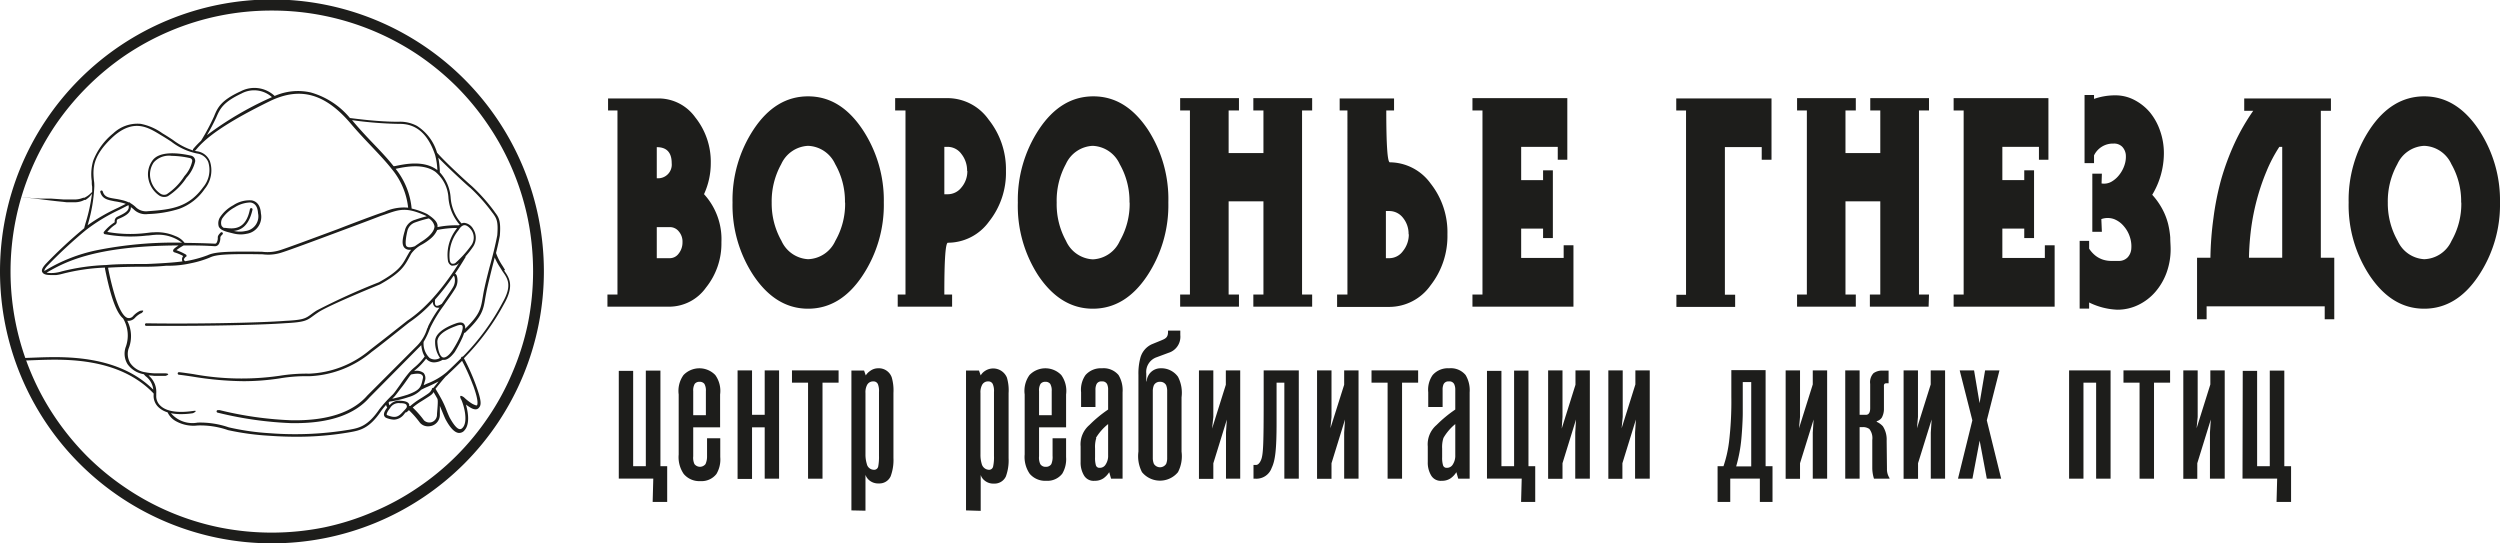
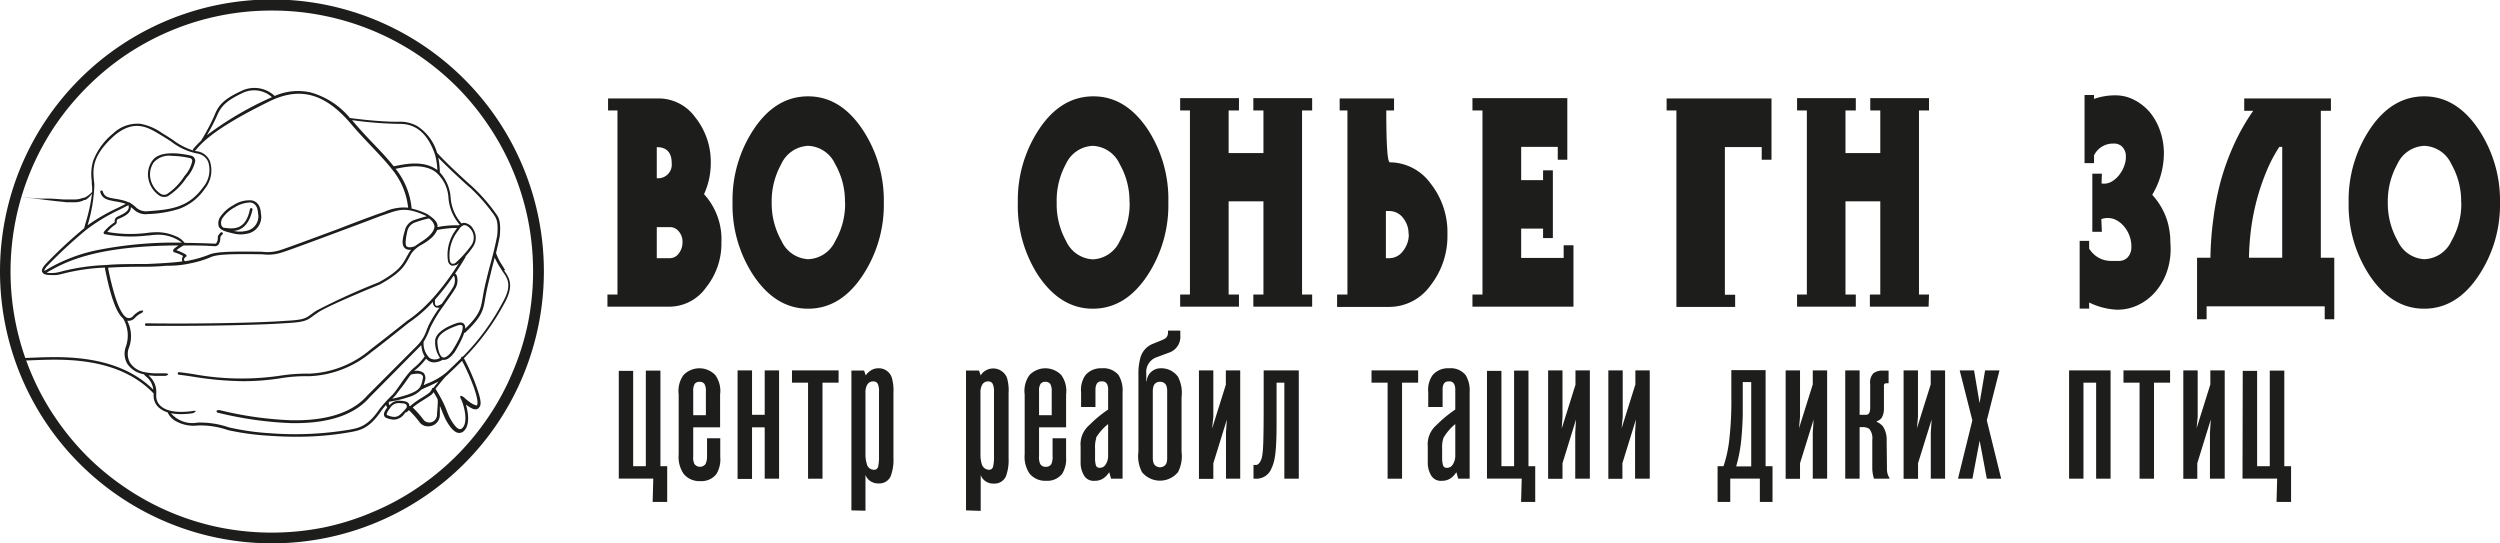
<svg xmlns="http://www.w3.org/2000/svg" viewBox="0 0 321.76 69.93">
  <defs>
    <style>.cls-1{fill:#1d1d1b;}</style>
  </defs>
  <g id="Слой_2" data-name="Слой 2">
    <g id="Слой_3" data-name="Слой 3">
      <path class="cls-1" d="M35,69.93a35,35,0,1,1,35-35A35,35,0,0,1,35,69.93ZM35,1.36A33.41,33.41,0,0,0,21.88,4a33.87,33.87,0,0,0-5.71,3.09,34.2,34.2,0,0,0-9.08,9.08A33.87,33.87,0,0,0,4,21.88,33.59,33.59,0,0,0,4,48a33.11,33.11,0,0,0,3.09,5.71,34.43,34.43,0,0,0,4.11,5,33.64,33.64,0,0,0,5,4.1,33.45,33.45,0,0,0,12,5.06,34.09,34.09,0,0,0,13.55,0,33.09,33.09,0,0,0,6.3-2,32.49,32.49,0,0,0,5.71-3.1,33.44,33.44,0,0,0,9.08-9.08A32.49,32.49,0,0,0,65.93,48a33.09,33.09,0,0,0,2-6.3,34.09,34.09,0,0,0,0-13.55,33.45,33.45,0,0,0-5.06-12,33.64,33.64,0,0,0-4.1-5,34.43,34.43,0,0,0-5-4.11,33.72,33.72,0,0,0-12-5A33.46,33.46,0,0,0,35,1.36Z" />
      <path class="cls-1" d="M29.84,30l.24.06a4,4,0,0,0,.9.11,3.67,3.67,0,0,0,.75-.08,2.2,2.2,0,0,0,1.85-2.63c-.07-1.2-.68-1.57-1.17-1.67a3.76,3.76,0,0,0-2.39.63,4.7,4.7,0,0,0-1.68,1.51,1.46,1.46,0,0,0-.18,1.24C28.4,29.65,29.06,29.81,29.84,30Zm-1.21-1.92a4.49,4.49,0,0,1,1.55-1.38A4,4,0,0,1,32,26.07a1.39,1.39,0,0,1,.3,0c.56.12.86.57.91,1.37a1.9,1.9,0,0,1-1.59,2.29,3.46,3.46,0,0,1-1.5,0l-.1,0c1-.09,2-.63,2.48-2.75a.16.16,0,0,0-.13-.19.17.17,0,0,0-.2.12C31.64,29.66,30,29.46,29,29.33l-.19,0a.76.76,0,0,1-.3-.29A1.16,1.16,0,0,1,28.63,28.07Z" />
      <path class="cls-1" d="M20.49,25.16a1.16,1.16,0,0,0,.64.19,1.1,1.1,0,0,0,.47-.1A8,8,0,0,0,24,22.87a4.61,4.61,0,0,0,1.12-2.09.69.69,0,0,0-.54-.75c-1.48-.33-4.11-.68-5,.69a3,3,0,0,0-.47,2.34A3.33,3.33,0,0,0,20.49,25.16Zm-.7-4.26a2.62,2.62,0,0,1,2.31-.84h0a11.37,11.37,0,0,1,2.36.29.36.36,0,0,1,.28.39,4.14,4.14,0,0,1-1,1.92A7.81,7.81,0,0,1,21.46,25a.83.83,0,0,1-.79-.06,3.07,3.07,0,0,1-1.3-1.9A2.74,2.74,0,0,1,19.79,20.9Z" />
      <path class="cls-1" d="M65,34.74l-.31-.51a7.1,7.1,0,0,1-.85-1.67c.19-.77.36-1.52.49-2.22h0c.16-1.95-.15-2.39-.62-3l-.1-.15a23.21,23.21,0,0,0-2.89-3.24h0c-.51-.43-3.34-3-4.47-4.3a6.16,6.16,0,0,0-2.59-3.45,4.63,4.63,0,0,0-2.41-.53h0c-2.56,0-5.15-.35-6.21-.48A10.13,10.13,0,0,0,40,11.9a7.45,7.45,0,0,0-4.65.45l0,0a3.8,3.8,0,0,0-4.37-.6C28.44,12.91,28,13.85,27.54,15v0a27.81,27.81,0,0,1-1.67,3.12,11.68,11.68,0,0,0-1,1.05.15.15,0,0,0,0,.2A8.62,8.62,0,0,1,22.24,18c-.41-.27-.84-.55-1.33-.84l-.1-.07a7.17,7.17,0,0,0-2.69-1.15,4.53,4.53,0,0,0-3.55,1.23h0A8.44,8.44,0,0,0,12,20.67a6.11,6.11,0,0,0-.19,2.63c0,.25,0,.49.05.72l0,.68-.1.1-.14.13-.17.15a3.2,3.2,0,0,1-.45.3l-.13.07-.07,0-.07,0-.3.1a2.63,2.63,0,0,1-.69.12c-.24,0-.5,0-.77,0l-.81,0-1.6-.11-.73,0-.66,0-1-.06-1.84-.2s0,0,0,0,0,0,0,0l1.83.22,1,.12.65.08.74.09.78.09.81.08.41.05.41,0,.2,0h.61a2.77,2.77,0,0,0,.76-.15,2.41,2.41,0,0,0,.33-.15l.07,0,.08,0,.13-.09.13-.1.11-.09.11-.1.09-.1a3.08,3.08,0,0,0,.26-.33A22,22,0,0,1,11,28.75c-.06.22-.12.42-.16.62a58.51,58.51,0,0,0-5,4.65h0c-.27.31-.56.71-.4,1s.5.38,1.15.38l.65,0A5.44,5.44,0,0,0,8,35.25a25.75,25.75,0,0,1,5.51-.81l0,.13c.48,2.38,1.22,5.5,2.33,6.41a4.3,4.3,0,0,1,.32,3.74,2.58,2.58,0,0,0,.25,2.14,3.18,3.18,0,0,0,2.09,1.3l.23.25a2.48,2.48,0,0,1,1,1.74C15.25,45.7,8.4,45.9,5.08,46l-2.38.09a.15.15,0,0,0-.16.16.16.16,0,0,0,.17.17l2.38-.09c3.34-.1,10.28-.31,14.68,4.31a1.48,1.48,0,0,1,0,.21,2,2,0,0,0,.63,1.56,2.89,2.89,0,0,0,1.17.66,2.49,2.49,0,0,0,1.15,1.18,4.61,4.61,0,0,0,2.73.51,10.82,10.82,0,0,1,3.9.6,34,34,0,0,0,5.41.73c1,.07,2.07.12,3.32.12a39.21,39.21,0,0,0,7-.59c1.21-.22,2.46-.44,4-2.76.14-.19.35-.45.61-.75a1,1,0,0,0,.15.34c-.33.42-.47.75-.41,1a.47.47,0,0,0,.28.33h0a2.89,2.89,0,0,0,1,.23,1.71,1.71,0,0,0,1.34-.76l.18-.2h0a.15.15,0,0,0,.11,0l.29-.26a12.25,12.25,0,0,1,1.42,1.62l0,0a1.36,1.36,0,0,0,1.05.46,1.81,1.81,0,0,0,.51-.08,1.47,1.47,0,0,0,1-1.4c0-.33,0-.76,0-1.15.1.22.17.41.26.62s.24.61.47,1.1h0c.6,1.12,1.17,1.71,1.7,1.76h.07a.87.87,0,0,0,.7-.37c.66-.76.46-2.23.16-3.28a5,5,0,0,0,.48.33c.19.12.78.49,1.14.13s.46-.8-.39-3.1a27.64,27.64,0,0,0-1.49-3.32,30.35,30.35,0,0,0,5.17-7c1.34-2.36.67-3.35,0-4.3Zm-4.51-10.6a22.6,22.6,0,0,1,2.84,3.18h0l.12.15c.44.62.7,1,.55,2.81-.24,1.26-.6,2.72-1,4.13-.24.94-.47,1.83-.65,2.68-.1.44-.16.83-.22,1.17-.25,1.5-.37,2.21-2.27,4.06a.77.77,0,0,0-.13-.61c-.19-.25-.56-.27-1.1-.07S55.93,42.64,56,44a3.59,3.59,0,0,0,.63,2.07,1.26,1.26,0,0,1-1.34,0A2.58,2.58,0,0,1,54.52,44a9,9,0,0,0,.76-1.58l.13-.31a18,18,0,0,1,1.69-2.77h0l.4-.58c.49-.7.9-1.29,1.11-1.66a2,2,0,0,0,.17-1.64.5.5,0,0,0-.21-.24c.44-.65.89-1.36,1.34-2.12a.12.12,0,0,0,0-.1,11.3,11.3,0,0,0,1-1.28,2.08,2.08,0,0,0,0-2.23l0,0a1.5,1.5,0,0,0-1.18-.81.94.94,0,0,0-.33.08A5.62,5.62,0,0,1,58,25.43a5.32,5.32,0,0,0-1.39-3.24,10.56,10.56,0,0,0-.2-1.9C57.73,21.65,60,23.75,60.48,24.14ZM57,46c-.37-.12-.64-.87-.71-2,0-.77.77-1.45,2.46-2.06h0a1.52,1.52,0,0,1,.51-.12.3.3,0,0,1,.23.08c.26.32-.28,1.68-1.28,3.23C57.74,45.79,57.32,46.08,57,46Zm-1-7.45a30.44,30.44,0,0,0,2.38-3.06.22.22,0,0,1,.1.11,1.69,1.69,0,0,1-.15,1.32h0c-.19.35-.61.95-1.09,1.64l-.38.55c-.36.22-.63.3-.75.22S55.94,39,56,38.54Zm2.63-4.71a.61.61,0,0,1-.48.09c-.12-.05-.2-.18-.26-.39A5.14,5.14,0,0,1,59,29.64l.06-.09c.23-.37.48-.56.72-.57s.6.22.91.66a1.72,1.72,0,0,1,0,1.89A13.78,13.78,0,0,1,58.63,33.83Zm-2.31-4.72c0-.54-.46-1-1.34-1.57h0a9.2,9.2,0,0,0-2-.71,9.58,9.58,0,0,0-2.06-5.11h0c1.23-.26,3.53-.74,5.11.38a4.67,4.67,0,0,1,1.69,3.39,6,6,0,0,0,1.46,3.44A1.59,1.59,0,0,0,59,29a12,12,0,0,0-2.7.23Zm-2.9,2.56c-.38.14-.88.25-1.11,0s0-1.44.11-1.9a1.53,1.53,0,0,1,1-1.15h0a14.8,14.8,0,0,1,1.77-.52,1.56,1.56,0,0,1,.73,1c0,.39-.23.83-.8,1.35a6.74,6.74,0,0,1-1,.72C53.9,31.35,53.65,31.5,53.42,31.67ZM51.17,15.94h.11c1.06,0,3.4.07,4.72,4a8.84,8.84,0,0,1,.29,1.95l-.1-.07c-1.7-1.21-4.09-.71-5.37-.44l-.17,0c-.72-.92-1.57-1.82-2.49-2.78s-1.72-1.81-2.64-2.89l-.21-.25C46.53,15.65,48.87,15.9,51.17,15.94ZM27.84,15.1v0c.47-1.08.84-1.93,3.25-3.07A3.43,3.43,0,0,1,35,12.5l-.37.17a42.5,42.5,0,0,0-8,4.73A24.72,24.72,0,0,0,27.84,15.1Zm-2.67,4.25a9.7,9.7,0,0,1,.92-1l0,0c1.29-1.22,3.65-2.89,8.66-5.34,3.89-1.87,7.12-1,10.48,3,.93,1.09,1.8,2,2.65,2.9s1.81,1.91,2.52,2.82l0,0a9.37,9.37,0,0,1,2.13,5,5.92,5.92,0,0,0-3.05.53l-.68.23c-1.07.38-3.13,1.15-5.32,2-3.18,1.18-6.46,2.4-7.38,2.69h0a5.35,5.35,0,0,1-2.38.22c-5-.08-6.16.07-7,.45h0a14.92,14.92,0,0,1-2.89.77l0,0c-.15-.11-.16-.18-.17-.21A.71.71,0,0,1,24,33a.2.2,0,0,0,0-.13.15.15,0,0,0-.08-.11,6.44,6.44,0,0,0-1.22-.56,6.74,6.74,0,0,1,.94-.61c1.24,0,2.57,0,4,.1a.58.58,0,0,0,.55-.33,1.6,1.6,0,0,0,.17-.79h0c0-.12.13-.26.27-.4a.16.16,0,0,0,0-.24.17.17,0,0,0-.23,0c-.19.2-.39.4-.37.66a1.25,1.25,0,0,1-.14.63.24.24,0,0,1-.24.14c-1.35-.06-2.65-.09-3.89-.1a2.58,2.58,0,0,0-1.2-.88,5.84,5.84,0,0,0-2.75-.48c-.37,0-.68.06-1,.09a16.81,16.81,0,0,1-5-.14,4.36,4.36,0,0,1,1-.92.44.44,0,0,0,.22-.44h0a.28.28,0,0,1,.18-.3c.67-.28,1.35-.6,1.57-1.15a.89.89,0,0,0,.06-.39l.33.26a2.17,2.17,0,0,0,1.86.64,14.84,14.84,0,0,0,4-.66,6.79,6.79,0,0,0,3.32-2.58,3.76,3.76,0,0,0,.67-3.55,2.09,2.09,0,0,0-1.67-1.29l-.32-.06ZM11.32,28.84A20.09,20.09,0,0,0,12.14,24h0c0-.25,0-.49-.05-.75-.14-1.51-.28-3.23,2.69-5.85,2.53-2.09,4.3-1,5.86-.05l.1.06c.49.29.91.56,1.32.83a8,8,0,0,0,3.32,1.52,1.79,1.79,0,0,1,1.42,1.09,3.44,3.44,0,0,1-.64,3.23c-1.86,2.57-4,2.89-7.1,3.1a1.9,1.9,0,0,1-1.63-.56,3.78,3.78,0,0,0-.65-.48v0a.22.22,0,0,0-.1-.09.14.14,0,0,0-.11,0,4.08,4.08,0,0,0-.84-.29c-.33-.08-.64-.14-.91-.18-.86-.14-1.38-.22-1.6-.95a.16.16,0,1,0-.31.1c.28.92,1,1,1.85,1.18a8.13,8.13,0,0,1,.89.17,4.43,4.43,0,0,1,.54.16l-1,.5A23.74,23.74,0,0,0,11.27,29ZM6.06,34.25a60.06,60.06,0,0,1,5-4.64l0,0A23.06,23.06,0,0,1,15.36,27l1.17-.6a.71.71,0,0,1,0,.48c-.17.43-.78.71-1.39,1a.63.63,0,0,0-.38.65h0a.09.09,0,0,1-.05.11,5.78,5.78,0,0,0-1.35,1.22.17.17,0,0,0,0,.17.16.16,0,0,0,.13.11,18.21,18.21,0,0,0,5.4.18c.3,0,.61-.07,1-.09a5.07,5.07,0,0,1,3.53,1,50.91,50.91,0,0,0-11.08,1A20.88,20.88,0,0,0,6,34.71l-.29.16C5.69,34.78,5.76,34.6,6.06,34.25Zm1.88.68a4.73,4.73,0,0,1-.76.17,4.09,4.09,0,0,1-1.18,0L6.15,35c2.16-1.22,6-3.37,16.84-3.41-.67.42-.72.57-.71.7a.23.23,0,0,0,.18.19,5.74,5.74,0,0,1,1.12.47.67.67,0,0,0-.15.51.43.43,0,0,0,.06.18c-1.51.22-4.59.34-4.71.34-2.06,0-3.73,0-5.1.13h0A26.84,26.84,0,0,0,7.94,34.93ZM48.82,52.68c-1.5,2.2-2.63,2.4-3.83,2.62a42.28,42.28,0,0,1-10.21.46A32.25,32.25,0,0,1,29.44,55a11.32,11.32,0,0,0-4-.61h0A3.64,3.64,0,0,1,22,53.18a6.46,6.46,0,0,0,1.3.12,9.81,9.81,0,0,0,1.47-.11c.09,0,.43-.19.42-.28s-.37,0-.46,0c-2.45.33-3.58-.2-4.09-.7a1.65,1.65,0,0,1-.53-1.29h0c0-.1,0-.2,0-.29h0a2.73,2.73,0,0,0-1-2.31q.36,0,.75.06h1.4c.09,0,.39-.12.39-.21s-.3-.12-.39-.12H19.87a8.13,8.13,0,0,1-1.18-.14h0a2.85,2.85,0,0,1-1.92-1.17,2.31,2.31,0,0,1-.23-1.84,4.29,4.29,0,0,0-.16-3.61l.2,0a1.13,1.13,0,0,0,.78-.37,2.61,2.61,0,0,1,.79-.6c.09,0,.31-.24.28-.32s-.31,0-.39,0a2.84,2.84,0,0,0-.9.67h0a.7.7,0,0,1-.72.25c-.37-.11-.94-.68-1.6-2.75a35.32,35.32,0,0,1-.9-3.64l0-.08c1.33-.08,3-.13,4.92-.12h0c.09,0,1.29,0,2.56-.13a13.23,13.23,0,0,0,3.22-.33A13,13,0,0,0,27,33.15c.74-.36,1.91-.5,6.81-.42a5.54,5.54,0,0,0,2.48-.24c.93-.29,4.22-1.51,7.4-2.7,2.18-.81,4.24-1.58,5.31-2l.68-.23c1.75-.62,2.64-.93,5.15.22l.09.06a15,15,0,0,0-1.51.45A1.85,1.85,0,0,0,52.1,29.7h0c-.27.91-.47,1.8,0,2.23a.86.86,0,0,0,.62.22h.2a2.18,2.18,0,0,0-.26.34h0l-.28.49c-.6,1.1-1,1.9-3.62,3.35a84.82,84.82,0,0,0-8,3.63c-.3.19-.52.35-.72.5-.71.52-1,.72-3.27.83h0c-3.7.29-12.66.41-17.9.32h0a.17.17,0,1,0,0,.33c1.15,0,2.46,0,3.86,0,5,0,11.17-.13,14.07-.35,2.4-.12,2.71-.35,3.46-.9.19-.14.41-.3.7-.49h0c1.33-.91,7.89-3.57,7.95-3.6h0c2.68-1.49,3.16-2.37,3.76-3.48.09-.16.17-.32.27-.49a4,4,0,0,1,1.39-1.17,7,7,0,0,0,1.1-.76,3,3,0,0,0,.84-1.1,13,13,0,0,1,2.52-.26v0l0,.08a5.4,5.4,0,0,0-1.14,4.14h0a.85.85,0,0,0,.45.62.64.64,0,0,0,.24,0,1.06,1.06,0,0,0,.55-.17l0,0,.19-.17c-2.66,4.24-5.05,6.37-6.64,7.42h0l-1.52,1.2c-1.14.91-2.56,2-3.29,2.57h0a12.93,12.93,0,0,1-7.8,3.06h-.11a21.69,21.69,0,0,0-3.77.28,34.31,34.31,0,0,1-11.12-.23c-.7-.1-1.29-.19-1.78-.24a.17.17,0,0,0-.18.15.17.17,0,0,0,.15.18c.48.05,1.07.14,1.76.24a42,42,0,0,0,6.54.59,30.58,30.58,0,0,0,4.68-.36,20,20,0,0,1,3.73-.28h.11a13.31,13.31,0,0,0,8-3.13c.74-.54,2.16-1.67,3.3-2.58l1.51-1.2a17.27,17.27,0,0,0,3.07-2.67.77.77,0,0,0,.28.67.53.53,0,0,0,.3.09,1.27,1.27,0,0,0,.26,0A16,16,0,0,0,55.1,42c0,.11-.09.22-.13.32a5.29,5.29,0,0,1-1.24,2.12l-6.45,6.46h0c-1.91,2.2-5.2,3.27-9.77,3.19a45.64,45.64,0,0,1-9.22-1.3l-.21,0a.16.16,0,0,0-.2.12.17.17,0,0,0,.13.2l.21.05a46.87,46.87,0,0,0,9.28,1.3H38c4.43,0,7.65-1.11,9.56-3.31L54,44.64l.22-.22a4.34,4.34,0,0,0,.12.69,2.87,2.87,0,0,0,.32.77,7.2,7.2,0,0,1-1.31,1.4,6.49,6.49,0,0,0-.65.62,17.62,17.62,0,0,0-1.2,1.61c-.38.53-.76,1.08-.93,1.25A17.82,17.82,0,0,0,48.82,52.68ZM54.36,49c-.21.86-.36,1.23-1.88,1.79a18.53,18.53,0,0,1-2,.53l.29-.29c.18-.19.54-.7,1-1.29s.86-1.24,1.13-1.54c.75-.16,1.22-.14,1.42.07S54.44,48.61,54.36,49Zm-4.23,2.69h0a13.63,13.63,0,0,0,2.45-.58h0a3.58,3.58,0,0,0,1.62-.94h0a9.59,9.59,0,0,1,.87-.41c.42-.19.91-.42,1.38-.67l-.68.84-.09,0a.22.22,0,0,0-.11.22l-.08.1h0c-.16.27-.24.33-1.08.87l-.37.23a10.13,10.13,0,0,0-1.24.91.32.32,0,0,0-.14,0,.54.54,0,0,0,0-.22c-.14-.36-.65-.44-1.13-.46h0a1.52,1.52,0,0,0-1.4.59,1.6,1.6,0,0,1-.11-.36ZM51.86,53h0c-.6.68-1,.84-2,.44-.07,0-.08-.06-.09-.09s0-.29.43-.82h0a1.28,1.28,0,0,1,1.28-.64c.2,0,.76,0,.85.26S52.36,52.48,51.86,53Zm4.38.33h0a1,1,0,0,1-.67,1,1,1,0,0,1-1-.23,12.54,12.54,0,0,0-1.45-1.65,8.59,8.59,0,0,1,1.14-.82h0l.38-.24c.8-.51,1-.62,1.16-.93.2.34.36.61.49.85S56.28,52.68,56.24,53.35Zm4.64-3.77c.82,2.22.54,2.58.5,2.61s-.2,0-.58-.19a6.22,6.22,0,0,1-1.07-.83c-.08-.07-.37-.25-.46-.19s0,.35.09.46c.39.84.88,2.83.21,3.6h0c-.19.23-.33.21-.38.21-.35,0-.83-.59-1.33-1.51-.22-.48-.34-.79-.45-1.07a11.53,11.53,0,0,0-.74-1.55h0c-.16-.29-.36-.63-.62-1.06.3-.37.79-1,1.33-1.6h0a2.72,2.72,0,0,0,.35-.32c.65-.6,1.22-1.16,1.74-1.68A26.27,26.27,0,0,1,60.88,49.58ZM64.7,38.91a29.68,29.68,0,0,1-5.14,7,.2.2,0,0,0-.11,0,.25.25,0,0,0-.12.21c-.54.54-1.14,1.13-1.82,1.76h0a8.52,8.52,0,0,1-2.56,1.5l-.43.2c.06-.17.11-.35.17-.57a1.05,1.05,0,0,0-.16-1,1.44,1.44,0,0,0-1.25-.24l.26-.23a8,8,0,0,0,1.3-1.38,1.48,1.48,0,0,0,.26.24,1.31,1.31,0,0,0,.78.24,2.27,2.27,0,0,0,1.07-.32l.2,0c.4,0,.85-.32,1.37-1h0a16.46,16.46,0,0,0,1-1.88c.1-.23.17-.43.23-.61a.18.18,0,0,0,.1,0c2.22-2.11,2.35-2.9,2.61-4.49.06-.33.13-.72.22-1.15.19-.84.41-1.73.64-2.67.12-.46.24-.92.35-1.38a7.88,7.88,0,0,0,.7,1.29l.31.5h0l0,0C65.35,35.86,65.94,36.73,64.7,38.91Z" />
      <path class="cls-1" d="M92.85,31.17a9.05,9.05,0,0,1-2,5.86,5.81,5.81,0,0,1-4.67,2.44h-8V37.91h1.29V14.22H78.26V12.67h6.53a5.81,5.81,0,0,1,4.69,2.43,9.15,9.15,0,0,1,2,5.89,9.53,9.53,0,0,1-.87,4A8.59,8.59,0,0,1,92.85,31.17ZM86.45,21c0-1.37-.64-2.06-1.92-2.06v4A1.76,1.76,0,0,0,86.45,21Zm1.39,10.18a2,2,0,0,0-.48-1.4,1.46,1.46,0,0,0-1.14-.55l-1.69,0v4h1.69a1.41,1.41,0,0,0,1.14-.61A2.28,2.28,0,0,0,87.84,31.17Z" />
      <path class="cls-1" d="M113.75,26.07A16.43,16.43,0,0,1,111,35.49q-2.82,4.24-7,4.24c-2.76,0-5.09-1.41-7-4.24a16.43,16.43,0,0,1-2.72-9.42,16.48,16.48,0,0,1,2.72-9.42c1.88-2.83,4.21-4.25,7-4.25s5.1,1.42,7,4.25A16.48,16.48,0,0,1,113.75,26.07Zm-5,0a9.64,9.64,0,0,0-1.26-4.95A4,4,0,0,0,104,18.77a4,4,0,0,0-3.45,2.35,9.83,9.83,0,0,0-1.23,4.95A9.75,9.75,0,0,0,100.58,31,4,4,0,0,0,104,33.36,4,4,0,0,0,107.51,31,9.57,9.57,0,0,0,108.77,26.07Z" />
-       <path class="cls-1" d="M129.47,22a10.08,10.08,0,0,1-2.19,6.53A6.54,6.54,0,0,1,122,31.24q-.47,0-.46,6.67h1v1.56h-7V37.91h1V14.22h-1.33V12.63H122a6.5,6.5,0,0,1,5.24,2.76A10.25,10.25,0,0,1,129.47,22Zm-5,0a3.43,3.43,0,0,0-.73-2.18A2.2,2.2,0,0,0,122,18.9h-.46V25H122a2.23,2.23,0,0,0,1.73-.86A3.21,3.21,0,0,0,124.5,22Z" />
      <path class="cls-1" d="M150.37,26.07a16.43,16.43,0,0,1-2.72,9.42q-2.82,4.24-7,4.24c-2.76,0-5.09-1.41-7-4.24A16.43,16.43,0,0,1,131,26.07a16.48,16.48,0,0,1,2.72-9.42c1.88-2.83,4.21-4.25,7-4.25s5.1,1.42,7,4.25A16.48,16.48,0,0,1,150.37,26.07Zm-5,0a9.64,9.64,0,0,0-1.26-4.95,4,4,0,0,0-3.48-2.35,4,4,0,0,0-3.45,2.35A9.83,9.83,0,0,0,136,26.07,9.75,9.75,0,0,0,137.2,31a4,4,0,0,0,3.45,2.38A4,4,0,0,0,144.13,31,9.57,9.57,0,0,0,145.39,26.07Z" />
      <path class="cls-1" d="M168.88,39.47h-7.57V37.91h1.3v-12h-4.48v12h1.33v1.56h-7.57V37.91h1.26V14.22h-1.26V12.63h7.57v1.59h-1.33V19.7h4.48V14.22h-1.3V12.63h7.57v1.59h-1.3V37.91h1.3Z" />
      <path class="cls-1" d="M186.29,30.15a10.29,10.29,0,0,1-2.19,6.6,6.52,6.52,0,0,1-5.24,2.75h-6.77V37.91h1.33V14.22h-1V12.67h7v1.55h-1q0,6.68.46,6.67a6.54,6.54,0,0,1,5.24,2.72A10.11,10.11,0,0,1,186.29,30.15Zm-5,0a3.24,3.24,0,0,0-.73-2.13,2.23,2.23,0,0,0-1.73-.86h-.46v6.07h.46a2.17,2.17,0,0,0,1.73-.91A3.41,3.41,0,0,0,181.32,30.15Z" />
      <path class="cls-1" d="M202.51,39.47h-13V37.91h1.29V14.22h-1.29V12.63h12.21v7.93h-1.23V18.9h-4.71v4.28h2.82V21.92h1.26v8.72H198.6V29.42h-2.82V33.2h5.47V31.57h1.26Z" />
-       <path class="cls-1" d="M228,20.56h-1.26V18.93H222v19h1.32V39.5h-7.56V37.94H217V14.22h-1.26V12.67H228Z" />
+       <path class="cls-1" d="M228,20.56h-1.26V18.93H222v19h1.32V39.5h-7.56V37.94V14.22h-1.26V12.67H228Z" />
      <path class="cls-1" d="M248.22,39.47h-7.56V37.91H242v-12h-4.48v12h1.33v1.56h-7.56V37.91h1.26V14.22h-1.26V12.63h7.56v1.59h-1.33V19.7H242V14.22h-1.29V12.63h7.56v1.59h-1.29V37.91h1.29Z" />
-       <path class="cls-1" d="M264.44,39.47h-13V37.91h1.29V14.22h-1.29V12.63h12.2v7.93h-1.22V18.9h-4.71v4.28h2.82V21.92h1.26v8.72h-1.26V29.42h-2.82V33.2h5.47V31.57h1.26Z" />
      <path class="cls-1" d="M270.48,23.61a1.93,1.93,0,0,0,1.32-.25,3.43,3.43,0,0,0,1-.91,4,4,0,0,0,.65-1.26,3.3,3.3,0,0,0,.15-1.29,1.77,1.77,0,0,0-.45-1,1.47,1.47,0,0,0-1.14-.42A2.69,2.69,0,0,0,269.51,20v1h-1.22V12.23h1.22v.5a8.22,8.22,0,0,1,2.72-.46,5.25,5.25,0,0,1,2.44.58,6.64,6.64,0,0,1,2,1.57A7.59,7.59,0,0,1,278,16.8a8.63,8.63,0,0,1,.5,3A10.4,10.4,0,0,1,277,25.07,9.15,9.15,0,0,1,278.35,27a8.4,8.4,0,0,1,.7,1.84,11.18,11.18,0,0,1,.27,1.71c0,.54.05,1,.05,1.48a8.86,8.86,0,0,1-.53,3.08,7.94,7.94,0,0,1-1.45,2.47,6.79,6.79,0,0,1-2.17,1.66,6.13,6.13,0,0,1-2.72.62,9,9,0,0,1-3.62-.93v.79h-1.22V31h1.22v1a3.7,3.7,0,0,0,.85.93,3.2,3.2,0,0,0,.91.48,3.46,3.46,0,0,0,1,.17l1,0a1.54,1.54,0,0,0,1.21-.47,1.83,1.83,0,0,0,.46-1.16,3.8,3.8,0,0,0-.19-1.46,3.94,3.94,0,0,0-.77-1.37,3.12,3.12,0,0,0-1.26-.92,2.42,2.42,0,0,0-1.64,0l.07,1.63h-1.23V22.35h1.23Z" />
      <path class="cls-1" d="M299.2,39.43H284v1.66h-1.23V33.17h1.72a41.54,41.54,0,0,1,.39-5.1,35.79,35.79,0,0,1,1-5,32.49,32.49,0,0,1,1.73-4.66A27.2,27.2,0,0,1,290,14.26h-1.16V12.67H300v1.59h-1.3V33.17h1.73v7.92H299.2ZM293.73,18.9h-.37a18.87,18.87,0,0,0-1.67,3.19,28.12,28.12,0,0,0-1.21,3.56,29.62,29.62,0,0,0-.75,3.75,34.7,34.7,0,0,0-.28,3.77h4.28Z" />
      <path class="cls-1" d="M321.76,26.07A16.43,16.43,0,0,1,319,35.49c-1.88,2.83-4.22,4.24-7,4.24s-5.09-1.41-7-4.24a16.43,16.43,0,0,1-2.72-9.42,16.48,16.48,0,0,1,2.72-9.42q2.82-4.24,7-4.25c2.76,0,5.1,1.42,7,4.25A16.48,16.48,0,0,1,321.76,26.07Zm-5,0a9.64,9.64,0,0,0-1.26-4.95A4,4,0,0,0,312,18.77a4,4,0,0,0-3.45,2.35,9.83,9.83,0,0,0-1.23,4.95A9.75,9.75,0,0,0,308.59,31,4,4,0,0,0,312,33.36,4,4,0,0,0,315.52,31,9.57,9.57,0,0,0,316.78,26.07Z" />
      <path class="cls-1" d="M79.64,47.73h1.85V60h1.63V47.7H85V60h.87V64.6H84l.08-3H79.64Z" />
      <path class="cls-1" d="M92.7,58.83A3.65,3.65,0,0,1,92.21,61a2.42,2.42,0,0,1-2.07.92A2.61,2.61,0,0,1,88,61a3.8,3.8,0,0,1-.65-2.5V50.77a3.49,3.49,0,0,1,.62-2.5,2.84,2.84,0,0,1,4.09,0,3.49,3.49,0,0,1,.62,2.5V55H89.22v3.73a1.93,1.93,0,0,0,.16,1,.9.9,0,0,0,1.42,0A2.33,2.33,0,0,0,91,58.72V56.41H92.7Zm-1.85-8.49a1.71,1.71,0,0,0-.19-.93.74.74,0,0,0-.63-.27.74.74,0,0,0-.62.27,1.71,1.71,0,0,0-.19.93v3.1h1.63Z" />
      <path class="cls-1" d="M98.42,61.61V55H96.79v6.64H94.93V47.67h1.86v5.72h1.63V47.67h1.85V61.61Z" />
      <path class="cls-1" d="M104,61.61V49.25h-2.07V47.67h6v1.58h-2.07V61.61Z" />
      <path class="cls-1" d="M109.58,65.69v-18h1.63l.22.63a1.76,1.76,0,0,1,.55-.57A1.72,1.72,0,0,1,113,47.4a1.76,1.76,0,0,1,1.77,1.17,6,6,0,0,1,.22,2v8.36a6,6,0,0,1-.36,2.37,1.58,1.58,0,0,1-1.52.92,1.77,1.77,0,0,1-1.26-.43,1.58,1.58,0,0,1-.46-.68v4.62ZM113,49.47a.6.6,0,0,0-.6-.38.86.86,0,0,0-.82.49,2,2,0,0,0-.19,1v7.9a4.09,4.09,0,0,0,.17,1.22.94.94,0,0,0,.87.76.53.53,0,0,0,.6-.43,6.59,6.59,0,0,0,.1-1.36V50.45A2.41,2.41,0,0,0,113,49.47Z" />
      <path class="cls-1" d="M124.33,65.69v-18H126l.22.63a1.64,1.64,0,0,1,.54-.57,1.91,1.91,0,0,1,2.83.84,5.7,5.7,0,0,1,.22,2v8.36a6,6,0,0,1-.35,2.37,1.6,1.6,0,0,1-1.53.92,1.75,1.75,0,0,1-1.25-.43,1.5,1.5,0,0,1-.46-.68v4.62Zm3.46-16.22a.6.6,0,0,0-.6-.38.84.84,0,0,0-.81.49,2,2,0,0,0-.19,1v7.9a4.05,4.05,0,0,0,.16,1.22,1,1,0,0,0,.87.76.53.53,0,0,0,.6-.43,5.5,5.5,0,0,0,.11-1.36V50.45A2.25,2.25,0,0,0,127.79,49.47Z" />
      <path class="cls-1" d="M137.21,58.83a3.65,3.65,0,0,1-.49,2.13,2.42,2.42,0,0,1-2.07.92,2.61,2.61,0,0,1-2.12-.9,3.8,3.8,0,0,1-.65-2.5V50.77a3.49,3.49,0,0,1,.62-2.5,2.84,2.84,0,0,1,4.09,0,3.49,3.49,0,0,1,.62,2.5V55h-3.48v3.73a1.93,1.93,0,0,0,.16,1,.78.78,0,0,0,.71.35.79.79,0,0,0,.71-.35,2.33,2.33,0,0,0,.16-1.07V56.41h1.74Zm-1.85-8.49a1.71,1.71,0,0,0-.19-.93.74.74,0,0,0-.63-.27.74.74,0,0,0-.62.27,1.62,1.62,0,0,0-.19.93v3.1h1.63Z" />
      <path class="cls-1" d="M143,61.61l-.24-.84a2.69,2.69,0,0,1-.74.79,1.94,1.94,0,0,1-1.14.32,1.42,1.42,0,0,1-1.36-.68,3.19,3.19,0,0,1-.44-1.74v-2a3.26,3.26,0,0,1,1.12-2.75,16.13,16.13,0,0,1,2.42-2V50.18a1.68,1.68,0,0,0-.13-.74.68.68,0,0,0-.68-.35.67.67,0,0,0-.68.35,1.68,1.68,0,0,0-.14.74v2.2h-1.85v-1.9a3.27,3.27,0,0,1,.57-2.21,2.62,2.62,0,0,1,2.12-.87,2.51,2.51,0,0,1,2.13.87,3.8,3.8,0,0,1,.52,2.23V61.61Zm-1.9-5.25a3.88,3.88,0,0,0-.16,1.36v1.14a3.38,3.38,0,0,0,.1,1,.46.46,0,0,0,.49.35.86.86,0,0,0,.79-.46,2,2,0,0,0,.3-1.17v-4A6.72,6.72,0,0,0,141.05,56.36Z" />
      <path class="cls-1" d="M147.58,49.09a1.79,1.79,0,0,1,1.8-1.69,2.63,2.63,0,0,1,2.23,1.09,4.46,4.46,0,0,1,.46,2.64v7a4.45,4.45,0,0,1-.46,2.64,3,3,0,0,1-4.63,0,4.45,4.45,0,0,1-.46-2.64V48.24a7.65,7.65,0,0,1,.25-2.18,2.68,2.68,0,0,1,1.49-1.76l1.2-.49c.46-.2.87-.33.87-1.07v-.19h1.58v.57a2.16,2.16,0,0,1-1.52,2.29l-1.53.57a2,2,0,0,0-1.33,2.1v1Zm2.51.49a.85.85,0,0,0-.79-.44.84.84,0,0,0-.79.44,2,2,0,0,0-.14.79v8.55a2,2,0,0,0,.14.78.93.93,0,0,0,1.58,0,1.94,1.94,0,0,0,.13-.78V50.37A2,2,0,0,0,150.09,49.58Z" />
      <path class="cls-1" d="M157.79,61.61V55.68L157.9,54l-1.74,5.63v2h-1.85V47.67h1.85v6L156,55.16l1.77-5.64V47.67h1.85V61.61Z" />
      <path class="cls-1" d="M165.3,61.61V49.25h-1V54.4c0,3.45-.17,4.87-.63,5.82a2.08,2.08,0,0,1-2.07,1.39h-.27V59.84h.33c.35,0,.62-.49.73-.9.19-.73.25-2,.25-7.21V47.67h4.52V61.61Z" />
-       <path class="cls-1" d="M173,61.61V55.68l.11-1.69-1.74,5.63v2h-1.86V47.67h1.86v6l-.14,1.45L173,49.52V47.67h1.85V61.61Z" />
      <path class="cls-1" d="M178.59,61.61V49.25h-2.07V47.67h6v1.58h-2.07V61.61Z" />
      <path class="cls-1" d="M187.68,61.61l-.24-.84a2.69,2.69,0,0,1-.74.79,1.94,1.94,0,0,1-1.14.32,1.42,1.42,0,0,1-1.36-.68,3.19,3.19,0,0,1-.44-1.74v-2a3.26,3.26,0,0,1,1.12-2.75,16.13,16.13,0,0,1,2.42-2V50.18a1.68,1.68,0,0,0-.14-.74.67.67,0,0,0-.68-.35.68.68,0,0,0-.68.35,1.68,1.68,0,0,0-.13.74v2.2h-1.85v-1.9a3.27,3.27,0,0,1,.57-2.21,2.6,2.6,0,0,1,2.12-.87,2.47,2.47,0,0,1,2.12.87,3.8,3.8,0,0,1,.52,2.23V61.61Zm-1.9-5.25a3.76,3.76,0,0,0-.17,1.36v1.14a3.25,3.25,0,0,0,.11,1,.46.46,0,0,0,.49.35.87.87,0,0,0,.79-.46,2.06,2.06,0,0,0,.3-1.17v-4A6.54,6.54,0,0,0,185.78,56.36Z" />
      <path class="cls-1" d="M191.38,47.73h1.86V60h1.63V47.7h1.85V60h.87V64.6h-1.82l.08-3h-4.47Z" />
      <path class="cls-1" d="M202.74,61.61V55.68l.1-1.69-1.74,5.63v2h-1.85V47.67h1.85v6L201,55.16l1.77-5.64V47.67h1.85V61.61Z" />
      <path class="cls-1" d="M210.44,61.61V55.68l.11-1.69-1.74,5.63v2H207V47.67h1.85v6l-.14,1.45,1.77-5.64V47.67h1.85V61.61Z" />
      <path class="cls-1" d="M221.82,60a15.66,15.66,0,0,0,.71-3.1,44.17,44.17,0,0,0,.3-5.86v-3.4h4.41V60h.89V64.6H226.5v-3h-3.81v3h-1.63V60Zm3.57-10.83H224.3v4c0,.95-.11,2.75-.22,3.7a18.61,18.61,0,0,1-.63,3.16h1.94Z" />
      <path class="cls-1" d="M233.31,61.61V55.68l.11-1.69-1.75,5.63v2h-1.85V47.67h1.85v6l-.13,1.45,1.77-5.64V47.67h1.85V61.61Z" />
      <path class="cls-1" d="M242.86,60.33a2.07,2.07,0,0,0,.33,1.2v.08h-2a4.65,4.65,0,0,1-.22-1.36V56.63a1.89,1.89,0,0,0-.38-1.42,1.41,1.41,0,0,0-.84-.24h-.41v6.64h-1.85V47.67h1.85v5.72h.81c.55,0,.55-.68.55-.87V49.41a1.68,1.68,0,0,1,.43-1.38,1.91,1.91,0,0,1,1.23-.33h.71v1.63h-.28c-.38,0-.32.27-.32.57v2.84a2.34,2.34,0,0,1-.27,1,1.16,1.16,0,0,1-.66.47v.08a2.43,2.43,0,0,1,.79.57,3.12,3.12,0,0,1,.49,1.85Z" />
      <path class="cls-1" d="M248.5,61.61V55.68l.11-1.69-1.75,5.63v2H245V47.67h1.85v6l-.13,1.45,1.77-5.64V47.67h1.85V61.61Z" />
      <path class="cls-1" d="M255.49,47.67h1.85l-1.63,6.43,1.85,7.51h-1.85l-.92-4.9-.93,4.9H252l1.85-7.51-1.63-6.43h1.85l.71,4.22Z" />
      <path class="cls-1" d="M269.78,61.61V49.25h-1.63V61.61H266.3V47.67h5.34V61.61Z" />
      <path class="cls-1" d="M275.37,61.61V49.25H273.3V47.67h6v1.58h-2.07V61.61Z" />
      <path class="cls-1" d="M284.43,61.61V55.68l.11-1.69-1.74,5.63v2H281V47.67h1.85v6l-.14,1.45,1.77-5.64V47.67h1.85V61.61Z" />
      <path class="cls-1" d="M288.65,47.73h1.85V60h1.63V47.7H294V60h.87V64.6H293l.08-3h-4.46Z" />
    </g>
  </g>
</svg>